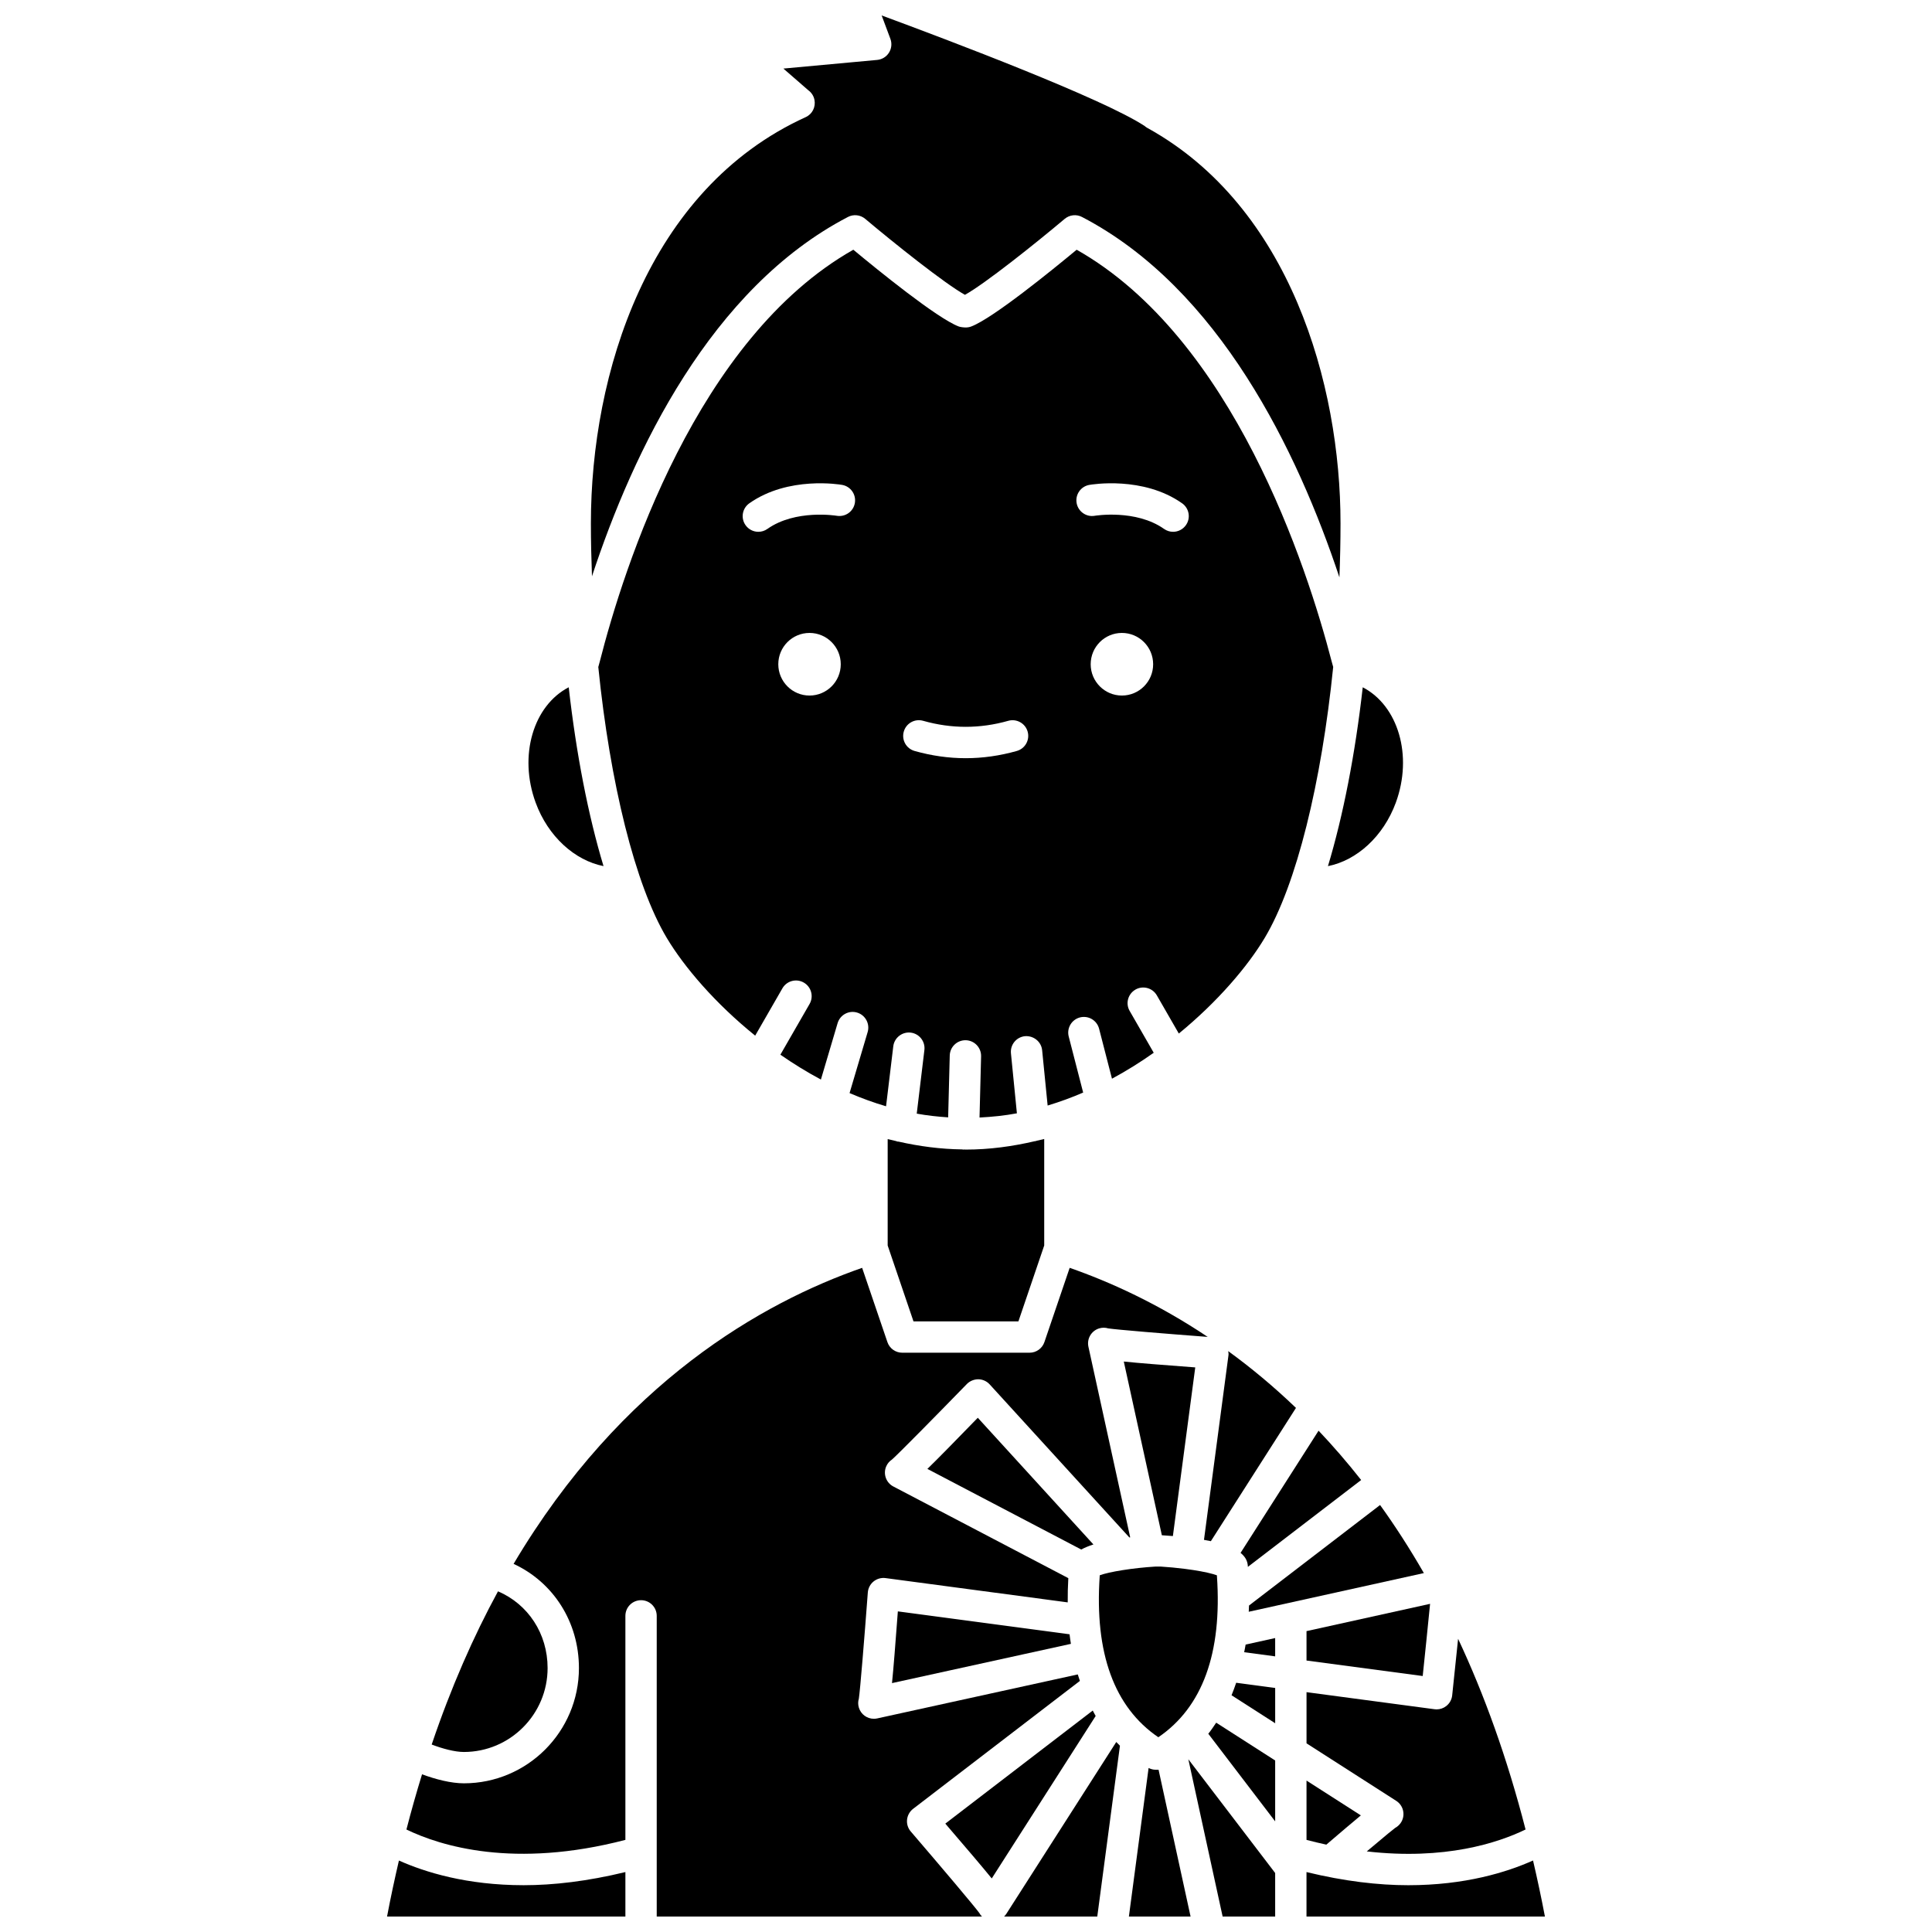
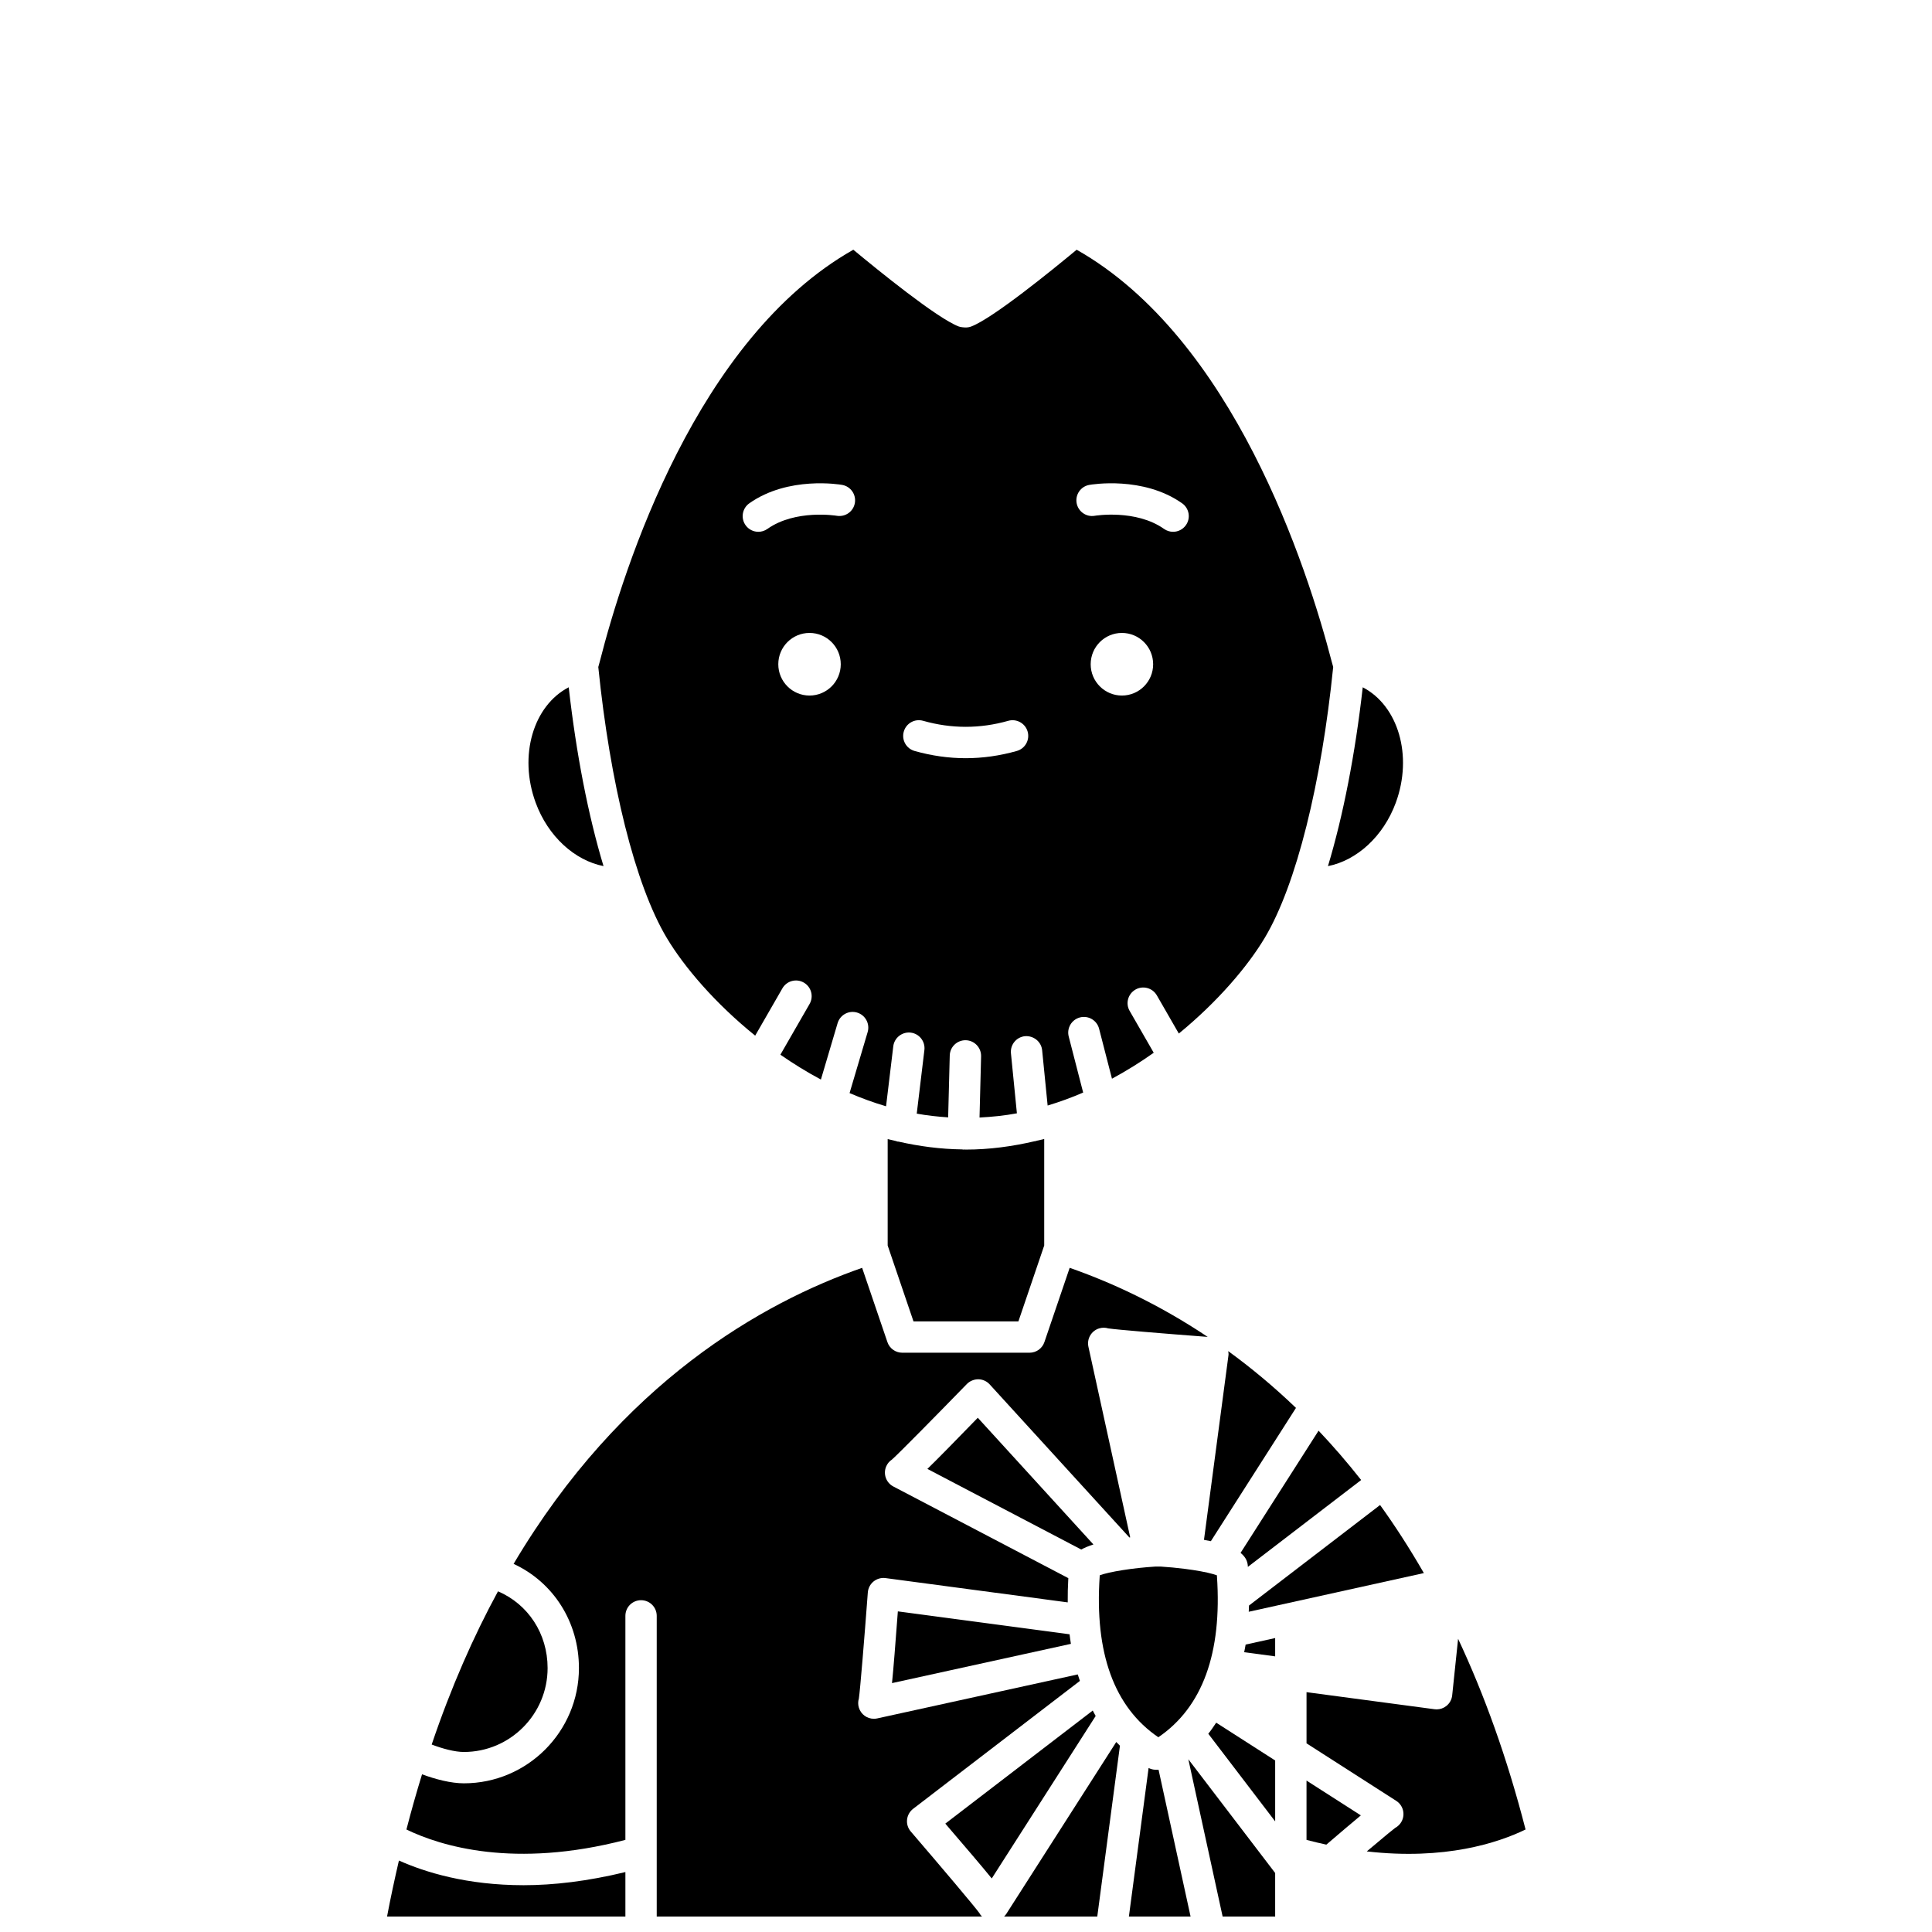
<svg xmlns="http://www.w3.org/2000/svg" width="800px" height="800px" version="1.1" viewBox="144 144 512 512">
  <defs>
    <clipPath id="g">
      <path d="m300 148.09h200v149.91h-200z" />
    </clipPath>
    <clipPath id="f">
      <path d="m458 610h24v41.902h-24z" />
    </clipPath>
    <clipPath id="e">
      <path d="m443 612h17v39.902h-17z" />
    </clipPath>
    <clipPath id="d">
-       <path d="m490 637h64v14.902h-64z" />
+       <path d="m490 637h64h-64z" />
    </clipPath>
    <clipPath id="c">
      <path d="m410 605h31v46.902h-31z" />
    </clipPath>
    <clipPath id="b">
      <path d="m251 479h214v172.9h-214z" />
    </clipPath>
    <clipPath id="a">
      <path d="m246 637h64v14.902h-64z" />
    </clipPath>
  </defs>
  <path d="m469.49 502.06c0.047 0.352 0.121 0.699 0.074 1.055l-6.496 48.961c0.637 0.113 1.254 0.227 1.824 0.352l22.555-35.32c-5.965-5.723-11.992-10.711-17.957-15.047z" />
  <path d="m418.39 446.42c-0.055 0.004-0.109 0.004-0.156 0.008-5.918 1.379-12.02 2.223-18.301 2.223-0.168 0-0.328-0.023-0.496-0.023-0.043 0-0.078 0.023-0.121 0.023h-0.109c-0.07 0-0.125-0.039-0.195-0.047-5.781-0.07-11.414-0.824-16.887-2.062-0.082-0.004-0.168-0.004-0.254-0.012-0.168-0.02-0.293-0.113-0.457-0.148-0.723-0.172-1.457-0.32-2.172-0.508v28.199l6.844 20.113h27.801l6.84-20.113v-28.227c-0.645 0.172-1.301 0.301-1.949 0.453-0.129 0.027-0.242 0.109-0.387 0.121z" />
  <path d="m444.9 406.25c1.988-1.137 4.527-0.453 5.672 1.527l5.828 10.125c10.285-8.43 18.23-17.773 22.75-25.328 8.445-14.105 15.055-41.168 18.16-71.82-0.121-0.406-0.238-0.809-0.355-1.273-6.562-25.293-26.152-85.82-67.629-109.3-6.473 5.375-22.18 18.145-27.914 20.332-0.469 0.18-0.973 0.273-1.477 0.273-0.508 0-1.41-0.09-1.883-0.273-5.734-2.188-21.441-14.957-27.914-20.332-41.473 23.484-60.793 84.008-67.234 109.3-0.121 0.469-0.238 0.871-0.352 1.285 3.106 30.648 9.719 57.715 18.164 71.82 4.617 7.711 12.805 17.305 23.414 25.871l7.211-12.535c1.141-1.988 3.68-2.676 5.672-1.527 1.988 1.141 2.676 3.684 1.527 5.672l-7.731 13.438c3.398 2.359 6.981 4.582 10.738 6.586l4.426-14.945c0.652-2.195 2.965-3.465 5.16-2.805 2.195 0.652 3.449 2.965 2.805 5.16l-4.797 16.18c3.141 1.34 6.359 2.523 9.672 3.496l1.914-15.895c0.273-2.281 2.375-3.894 4.617-3.629 2.281 0.273 3.898 2.344 3.629 4.617l-2.027 16.855c2.727 0.5 5.512 0.801 8.324 0.988l0.422-16.395c0.062-2.254 1.906-4.047 4.152-4.047h0.109c2.293 0.062 4.098 1.969 4.047 4.262l-0.418 16.227c3.352-0.176 6.668-0.508 9.906-1.121l-1.578-15.898c-0.227-2.285 1.441-4.316 3.723-4.543 2.266-0.172 4.316 1.441 4.543 3.723l1.457 14.66c3.219-0.973 6.363-2.121 9.414-3.441l-3.828-14.852c-0.574-2.223 0.77-4.484 2.984-5.062 2.231-0.566 4.484 0.766 5.062 2.984l3.418 13.258c3.883-2.094 7.578-4.41 11.066-6.875l-6.371-11.074c-1.156-1.977-0.469-4.516 1.52-5.66zm-86.367-77.922c-4.574 0-8.277-3.719-8.277-8.297 0-4.586 3.707-8.297 8.277-8.297 4.574 0 8.277 3.719 8.277 8.297 0.004 4.582-3.707 8.297-8.277 8.297zm7.207-47.641c-0.16-0.027-10.93-1.773-18.375 3.484-0.73 0.516-1.566 0.762-2.391 0.762-1.301 0-2.586-0.609-3.394-1.758-1.324-1.871-0.879-4.465 0.992-5.789 10.332-7.297 24.031-4.984 24.605-4.883 2.258 0.398 3.766 2.555 3.367 4.812-0.398 2.254-2.519 3.754-4.805 3.371zm47.734 62.324c-4.488 1.273-9.051 1.918-13.551 1.918-4.508 0-9.066-0.648-13.555-1.918-2.207-0.629-3.488-2.922-2.856-5.129 0.621-2.211 2.914-3.488 5.129-2.863 7.492 2.129 15.055 2.129 22.57 0 2.18-0.617 4.5 0.652 5.125 2.863 0.625 2.203-0.652 4.5-2.863 5.129zm15.84-65.707c-0.395-2.254 1.109-4.402 3.363-4.801 0.574-0.102 14.273-2.418 24.605 4.883 1.871 1.324 2.32 3.918 0.992 5.789-0.805 1.141-2.094 1.758-3.394 1.758-0.828 0-1.66-0.25-2.391-0.762-7.473-5.277-18.27-3.504-18.379-3.484-2.242 0.395-4.402-1.125-4.797-3.383zm12.004 51.023c-4.574 0-8.277-3.719-8.277-8.297 0-4.586 3.703-8.297 8.277-8.297 4.574 0 8.277 3.719 8.277 8.297 0.004 4.582-3.703 8.297-8.277 8.297z" />
  <path d="m504.72 536.22c-3.695-4.695-7.469-9.047-11.285-13.074l-20.672 32.383c1.645 1.324 1.902 2.672 1.938 3.707z" />
  <g clip-path="url(#g)">
-     <path d="m368.71 201.5c1.484-0.781 3.305-0.578 4.59 0.508 7.82 6.578 21.094 17.168 26.422 20.125 5.332-2.957 18.605-13.547 26.426-20.125 1.285-1.082 3.098-1.289 4.59-0.508 36.367 18.934 57.129 62.145 68.219 95.504 0.184-4.754 0.293-9.531 0.293-14.309 0-37-13.438-83.949-51.168-104.78-0.262-0.145-0.508-0.316-0.727-0.512-11.02-7.273-51.855-22.719-69.707-29.309l2.316 6.207c0.449 1.211 0.312 2.566-0.379 3.66-0.688 1.094-1.848 1.805-3.137 1.922l-24.844 2.289 6.602 5.742c0.824 0.602 1.43 1.496 1.633 2.543 0.371 1.887-0.555 3.777-2.309 4.578-41.977 19.102-56.938 68.141-56.938 107.66 0 4.688 0.113 9.375 0.285 14.035 10.977-33.324 31.562-76.348 67.832-95.23z" />
-   </g>
+     </g>
  <path d="m303.94 373.53c-4.047-13.402-7.223-29.68-9.223-47.395-9.363 4.859-13.344 18.082-8.766 30.562 3.293 8.992 10.375 15.336 17.988 16.832z" />
  <path d="m513.91 356.7c4.574-12.48 0.598-25.703-8.77-30.562-2 17.711-5.18 33.992-9.219 47.395 7.606-1.496 14.688-7.844 17.988-16.832z" />
-   <path d="m451.96 550.86c1.016 0.059 1.934 0.137 2.867 0.211l5.926-44.695c-8.914-0.672-14.887-1.133-18.938-1.555l10.086 46.035c0.023 0.004 0.043 0.004 0.059 0.004z" />
  <path d="m490.24 631.59c1.785 0.465 3.539 0.891 5.254 1.258 3.945-3.371 6.926-5.922 9.145-7.75l-14.398-9.227z" />
  <path d="m490.24 606 23.781 15.246c1.82 1.168 2.438 3.539 1.426 5.449-0.398 0.746-0.992 1.324-1.691 1.703-0.5 0.371-2.152 1.684-7.543 6.242 20.691 2.375 34.773-2.262 42.078-5.805-4.906-19.082-10.984-35.84-17.879-50.535-0.781 7.633-1.551 14.867-1.566 14.988-0.117 1.117-0.68 2.133-1.562 2.824-0.738 0.582-1.645 0.891-2.566 0.891-0.184 0-0.367-0.012-0.547-0.039l-33.926-4.523v13.559z" />
-   <path d="m490.24 584.06 30.793 4.102c0.508-4.828 1.34-12.852 1.953-19.129l-32.746 7.231z" />
  <path d="m475 569.48c-0.008 0.562-0.051 1.098-0.07 1.652l46.41-10.25c-3.727-6.469-7.606-12.488-11.605-18.039z" />
  <path d="m435.43 561.72c-1.383 20.367 3.844 34.711 15.539 42.668 11.695-7.957 16.922-22.301 15.535-42.668-0.008-0.086-0.012-0.168-0.016-0.25-0.227-0.086-0.523-0.176-0.812-0.262-0.051-0.012-0.094-0.035-0.145-0.047-1.762-0.508-4.508-1.012-7.606-1.406-0.023-0.004-0.047 0-0.07-0.004-0.004 0-0.012-0.004-0.016-0.004-2.004-0.254-4.144-0.461-6.254-0.59h-1.363c-5.891 0.355-12.301 1.375-14.781 2.316 0 0.082-0.004 0.16-0.012 0.246z" />
  <path d="m380.39 590.04 47.41-10.402c-0.125-0.84-0.258-1.668-0.352-2.535l-45.508-6.07c-0.672 8.953-1.137 14.949-1.551 19.008z" />
  <g clip-path="url(#f)">
    <path d="m468.01 651.9h13.922v-11.535l-23.008-30.141z" />
  </g>
  <path d="m289.12 586.05c0-9.133-5.18-16.93-13.145-20.332-6.492 11.93-12.43 25.402-17.574 40.602 2.887 1.102 6.141 1.973 8.531 1.973 12.238-0.004 22.188-9.98 22.188-22.242z" />
  <g clip-path="url(#e)">
    <path d="m450.23 613c-0.645 0-1.266-0.184-1.84-0.465l-5.223 39.371h16.348l-8.48-38.898-0.805-0.004z" />
  </g>
-   <path d="m470.37 593.26 11.566 7.418v-9.348l-10.336-1.379c-0.391 1.117-0.773 2.246-1.23 3.309z" />
  <g clip-path="url(#d)">
    <path d="m550.27 637.05c-6.902 3.086-17.957 6.551-33.062 6.551-7.891 0-16.934-1.039-26.973-3.484v11.789h63.184c-0.965-5.113-2.031-10.027-3.148-14.855z" />
  </g>
  <path d="m473.72 581.86 8.211 1.094v-4.852l-7.828 1.727c-0.109 0.695-0.258 1.355-0.383 2.031z" />
  <g clip-path="url(#c)">
    <path d="m410.68 651.2c-0.172 0.266-0.375 0.488-0.59 0.703h24.699l6.008-45.273c-0.332-0.32-0.656-0.648-0.977-0.98z" />
  </g>
  <path d="m464.21 603.46 17.723 23.223v-16.137l-15.629-10.02c-0.68 0.992-1.332 2.012-2.094 2.934z" />
  <path d="m433.59 597.31-39.074 29.969c5.836 6.801 9.738 11.367 12.305 14.531l27.543-43.059c-0.281-0.461-0.512-0.969-0.773-1.441z" />
  <g clip-path="url(#b)">
    <path d="m385.36 629.36c-0.742-0.863-1.102-1.996-0.98-3.137 0.121-1.133 0.703-2.168 1.605-2.867l44.199-33.898c-0.191-0.57-0.391-1.133-0.566-1.719l-53.148 11.66c-0.293 0.066-0.598 0.094-0.895 0.094-1.789 0-3.422-1.164-3.965-2.941-0.254-0.812-0.238-1.648-0.004-2.414 0.352-2.328 1.469-16.012 2.375-28.121 0.086-1.137 0.637-2.191 1.523-2.914 0.891-0.719 2.035-1.043 3.164-0.895l48.289 6.441c-0.016-2.086 0.027-4.219 0.156-6.426l-46.371-24.289c-1.918-1.004-2.746-3.316-1.895-5.309 0.332-0.781 0.879-1.406 1.543-1.84 1.77-1.562 11.391-11.324 19.84-20.008 0.797-0.816 1.953-1.262 3.039-1.258 1.141 0.02 2.231 0.508 3.004 1.355l37.016 40.562c0.07-0.008 0.148-0.016 0.223-0.023l-11.07-50.512c-0.465-2.121 0.781-4.238 2.856-4.867 0.812-0.242 1.641-0.227 2.398 0.004 2.223 0.34 14.734 1.375 26.359 2.254-13.152-8.789-25.809-14.551-36.582-18.301l-6.695 19.676c-0.574 1.684-2.156 2.816-3.93 2.816h-33.746c-1.777 0-3.359-1.129-3.93-2.816l-6.699-19.676c-26.277 9.16-63.762 30.238-92.367 78.449 10.531 4.875 17.316 15.395 17.316 27.613 0 16.844-13.68 30.543-30.492 30.543-3.391 0-7.477-1.051-11.086-2.387-1.453 4.723-2.84 9.59-4.137 14.629 9.062 4.391 28.539 10.434 58.027 2.75v-59.367c0-2.297 1.855-4.152 4.152-4.152s4.152 1.855 4.152 4.152v79.688h86.199c-0.293-0.289-0.539-0.617-0.73-0.977-1.387-1.898-10.25-12.371-18.148-21.574z" />
  </g>
  <g clip-path="url(#a)">
    <path d="m249.72 637.06c-1.117 4.82-2.184 9.734-3.148 14.844h63.164v-11.789c-10.039 2.441-19.082 3.484-26.973 3.484-15.094-0.004-26.145-3.457-33.043-6.539z" />
  </g>
  <path d="m433.77 553.3-30.645-33.578c-6.242 6.422-10.441 10.715-13.359 13.555l40.777 21.363c0.84-0.465 1.902-0.914 3.227-1.34z" />
</svg>